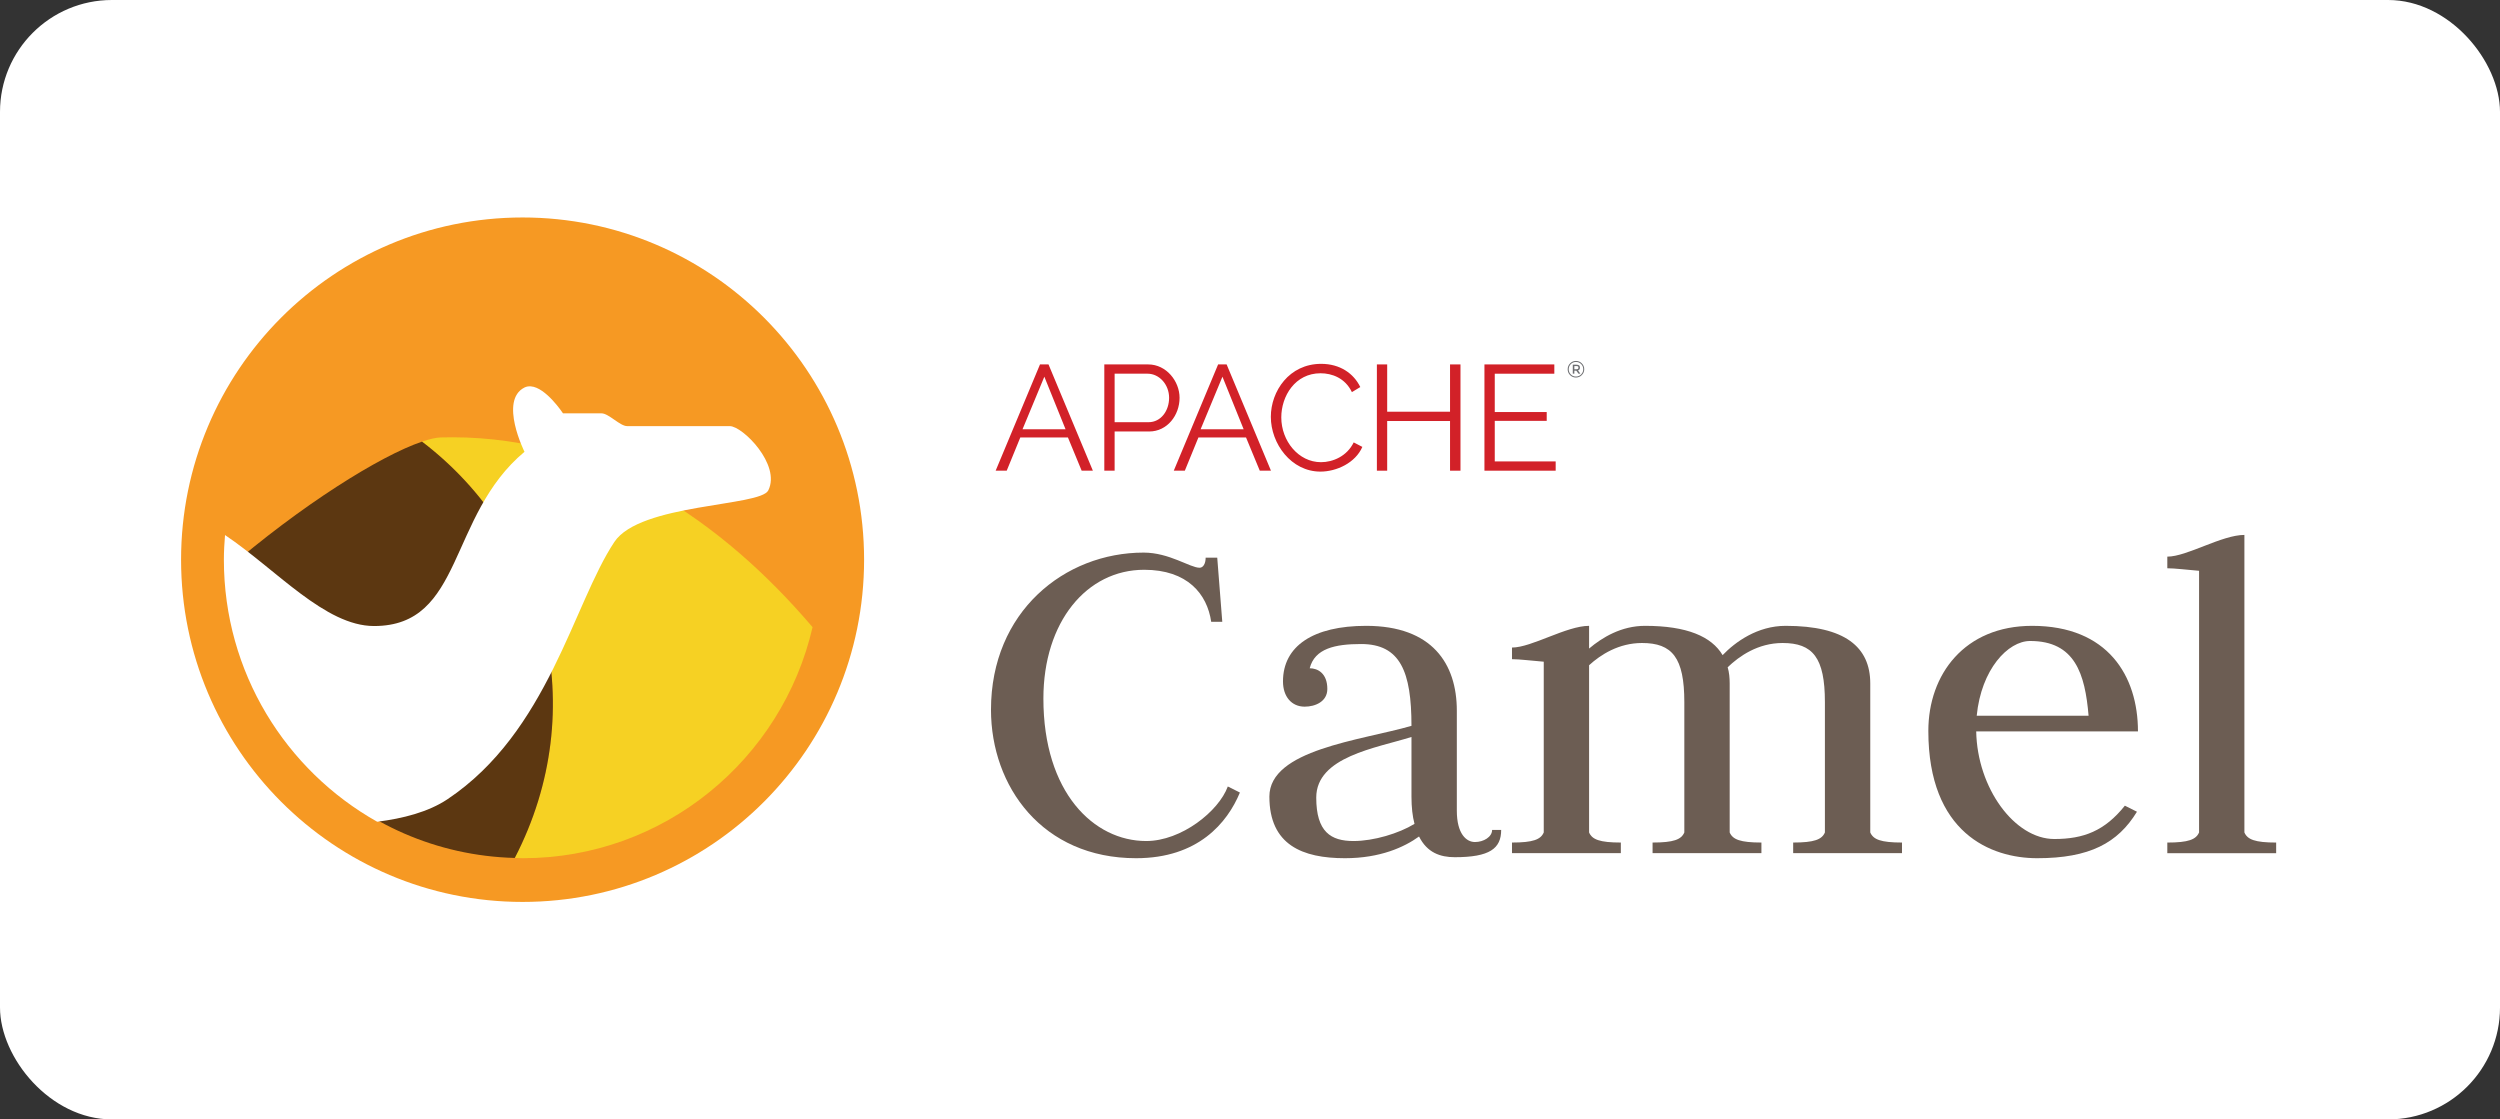
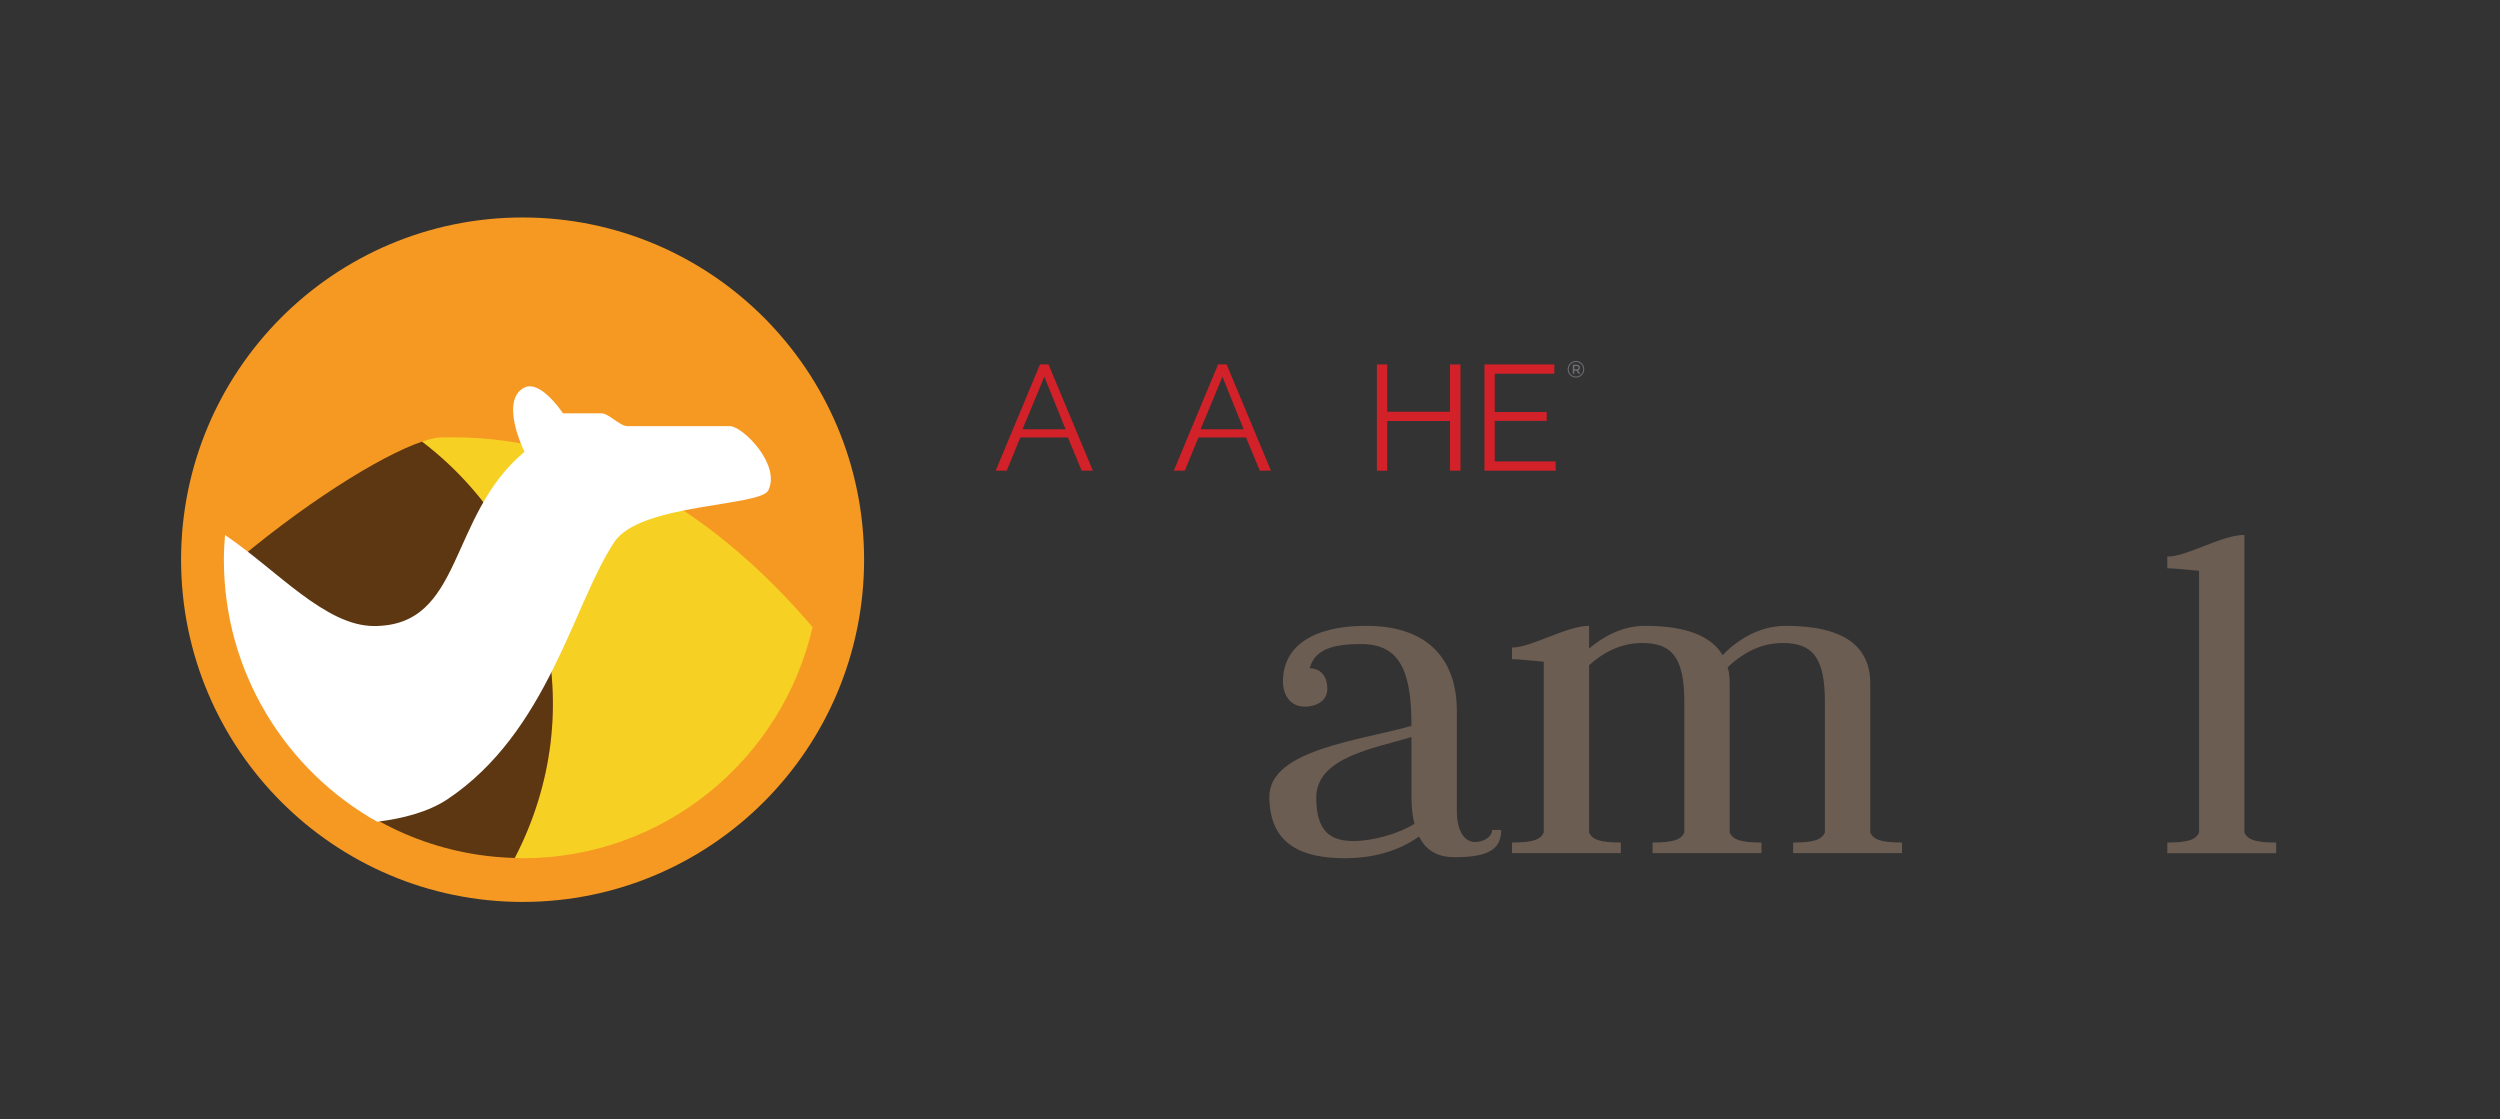
<svg xmlns="http://www.w3.org/2000/svg" width="134" height="60" viewBox="0 0 134 60" fill="none">
  <rect x="0" y="0" width="134" height="60" fill="#333333" stroke="none" />
-   <rect width="134" height="60" rx="6" fill="white" />
-   <path d="M61.328 30.54C63.65 30.54 64.704 31.839 64.92 33.328H65.514L65.244 29.89H64.623C64.623 30.215 64.488 30.431 64.299 30.431C63.785 30.431 62.678 29.619 61.301 29.619C57.06 29.619 53.117 32.787 53.117 38.04C53.117 42.155 55.872 46 60.896 46C64.218 46 65.784 44.105 66.459 42.48L65.811 42.155C65.325 43.482 63.326 45.079 61.436 45.079C58.627 45.079 55.926 42.48 55.926 37.444C55.926 33.328 58.249 30.54 61.328 30.54Z" fill="#6C5D53" />
  <path d="M70.2 35.819C70.47 34.763 71.55 34.52 72.955 34.52C75.061 34.52 75.655 36.009 75.655 38.906C72.928 39.691 68.039 40.178 68.039 42.697C68.039 45.296 69.822 46 72.09 46C73.981 46 75.277 45.404 76.061 44.836C76.493 45.702 77.195 45.946 77.978 45.946C79.842 45.946 80.463 45.485 80.463 44.483H79.977C79.977 44.862 79.518 45.133 79.058 45.133C78.599 45.133 78.086 44.7 78.086 43.455V38.094C78.086 35.576 76.763 33.545 73.225 33.545C70.389 33.545 68.768 34.628 68.768 36.523C68.768 37.336 69.227 37.877 69.93 37.877C70.497 37.877 71.145 37.606 71.145 36.929C71.145 36.09 70.632 35.819 70.2 35.819ZM75.817 44.159C74.98 44.673 73.63 45.079 72.549 45.079C71.334 45.079 70.551 44.592 70.551 42.751C70.551 40.557 73.765 40.097 75.655 39.502V42.697C75.655 43.265 75.709 43.752 75.817 44.159Z" fill="#6C5D53" />
  <path d="M81.043 45.729H86.877V45.16C85.742 45.16 85.337 44.998 85.175 44.619V35.657C85.796 35.088 86.769 34.465 88.011 34.465C89.632 34.465 90.28 35.251 90.28 37.633V44.619C90.118 44.998 89.713 45.16 88.578 45.16V45.729H94.412V45.16C93.278 45.16 92.873 44.998 92.711 44.619V36.632C92.711 36.334 92.684 36.036 92.603 35.765C93.224 35.169 94.223 34.465 95.546 34.465C97.167 34.465 97.815 35.251 97.815 37.633V44.619C97.653 44.998 97.248 45.16 96.114 45.16V45.729H101.947V45.16C100.813 45.16 100.408 44.998 100.246 44.619V36.632C100.246 34.682 98.895 33.545 95.709 33.545C94.196 33.545 93.008 34.411 92.332 35.115C91.738 34.114 90.415 33.545 88.173 33.545C86.904 33.545 85.877 34.168 85.175 34.763V33.545C83.96 33.545 82.096 34.709 81.043 34.709V35.332C81.448 35.332 82.069 35.413 82.745 35.467V44.619C82.582 44.998 82.177 45.16 81.043 45.16V45.729Z" fill="#6C5D53" />
-   <path d="M105.925 39.204H114.595C114.595 36.225 112.974 33.545 108.923 33.545C105.304 33.545 103.359 36.144 103.359 39.177C103.359 44.646 106.708 46 109.193 46C112.002 46 113.515 45.187 114.541 43.509L113.893 43.184C112.812 44.538 111.678 44.971 110.111 44.971C107.978 44.971 105.979 42.236 105.925 39.204ZM105.952 38.364C106.195 35.873 107.627 34.357 108.815 34.357C111.219 34.357 111.759 36.117 111.948 38.364H105.952Z" fill="#6C5D53" />
  <path d="M116.168 45.73H122.002V45.161C120.867 45.161 120.462 44.998 120.3 44.619V28.672C119.085 28.672 117.221 29.836 116.168 29.836V30.459C116.573 30.459 117.194 30.54 117.87 30.594V44.619C117.707 44.998 117.302 45.161 116.168 45.161V45.73Z" fill="#6C5D53" />
  <path d="M53.367 25.229L55.744 19.533H56.2L58.578 25.229H57.977L57.241 23.448H54.688L53.96 25.229H53.367ZM55.977 20.191L54.808 23.007H57.113L55.977 20.191Z" fill="#D22128" />
-   <path d="M59.191 25.229V19.533H61.544C62.521 19.533 63.225 20.44 63.225 21.322C63.225 22.253 62.569 23.128 61.593 23.128H59.744V25.229H59.191ZM59.744 22.63H61.56C62.232 22.63 62.664 22.012 62.664 21.322C62.664 20.608 62.136 20.03 61.512 20.03H59.744V22.63Z" fill="#D22128" />
  <path d="M62.914 25.229L65.291 19.533H65.747L68.124 25.229H67.524L66.787 23.448H64.235L63.507 25.229H62.914ZM65.523 20.191L64.354 23.007H66.659L65.523 20.191Z" fill="#D22128" />
-   <path d="M70.814 19.502C71.823 19.502 72.558 20.015 72.911 20.746L72.462 21.018C72.102 20.265 71.398 20.007 70.781 20.007C69.421 20.007 68.677 21.227 68.677 22.374C68.677 23.634 69.597 24.773 70.805 24.773C71.446 24.773 72.198 24.452 72.558 23.713L73.022 23.954C72.654 24.804 71.646 25.278 70.774 25.278C69.213 25.278 68.117 23.786 68.117 22.341C68.117 20.969 69.101 19.502 70.814 19.502Z" fill="#D22128" />
  <path d="M78.282 19.533V25.229H77.722V22.566H74.353V25.229H73.801V19.533H74.353V22.068H77.722V19.533H78.282Z" fill="#D22128" />
  <path d="M83.384 24.732V25.229H79.566V19.533H83.312V20.031H80.119V22.085H82.904V22.558H80.119V24.732H83.384Z" fill="#D22128" />
  <path d="M84.785 19.476C84.872 19.562 84.915 19.667 84.915 19.79C84.915 19.912 84.872 20.017 84.785 20.104C84.699 20.192 84.593 20.236 84.47 20.236C84.346 20.236 84.242 20.193 84.156 20.106C84.071 20.02 84.027 19.915 84.027 19.793C84.027 19.67 84.071 19.565 84.157 19.478C84.243 19.39 84.348 19.346 84.471 19.346C84.594 19.346 84.699 19.389 84.785 19.476ZM84.748 20.068C84.824 19.991 84.861 19.898 84.861 19.791C84.861 19.683 84.824 19.591 84.749 19.515C84.674 19.439 84.582 19.401 84.473 19.401C84.365 19.401 84.272 19.439 84.196 19.515C84.121 19.592 84.083 19.685 84.083 19.793C84.083 19.9 84.121 19.993 84.195 20.069C84.269 20.145 84.361 20.183 84.469 20.183C84.578 20.183 84.672 20.145 84.748 20.068ZM84.685 19.705C84.685 19.785 84.651 19.835 84.581 19.855L84.708 20.028H84.606L84.49 19.868H84.385V20.028H84.301V19.547H84.482C84.555 19.547 84.606 19.559 84.638 19.584C84.67 19.61 84.685 19.65 84.685 19.705ZM84.579 19.772C84.595 19.759 84.604 19.736 84.604 19.704C84.604 19.672 84.595 19.65 84.578 19.638C84.56 19.626 84.531 19.62 84.486 19.62H84.385V19.793H84.484C84.531 19.793 84.561 19.787 84.579 19.772Z" fill="#6D6E71" />
  <path d="M28.011 45.389C36.489 45.389 43.361 38.499 43.361 30C43.361 21.501 36.489 14.611 28.011 14.611C19.533 14.611 12.66 21.501 12.66 30C12.66 38.499 19.533 45.389 28.011 45.389Z" fill="url(#paint0_linear_25072_1143)" stroke="url(#paint1_linear_25072_1143)" stroke-width="5.909" stroke-linejoin="round" />
  <path opacity="0.75" d="M24.278 23.439C24.06 23.439 23.839 23.441 23.619 23.447C23.362 23.455 23.018 23.536 22.621 23.67C29.326 28.774 31.737 37.982 27.593 45.985C27.734 45.988 27.873 46 28.015 46C35.588 46 41.917 40.709 43.553 33.616C38.747 27.969 32.229 23.452 24.278 23.439Z" fill="url(#paint2_linear_25072_1143)" />
  <path opacity="0.75" d="M22.62 23.672C20.394 24.423 16.146 27.069 12.062 30.602C12.373 39.019 19.173 45.766 27.592 45.986C31.736 37.984 29.326 28.776 22.62 23.672Z" fill="#28170B" />
  <path d="M28.451 20.709C28.334 20.701 28.222 20.716 28.113 20.77C26.738 21.46 28.113 24.216 28.113 24.216C23.986 27.665 24.863 33.555 20.049 33.555C17.424 33.555 14.814 30.529 12.061 28.678C12.026 29.114 12 29.555 12 30.001C12 36.035 15.317 41.29 20.218 44.046C21.588 43.873 22.957 43.526 23.985 42.839C29.385 39.23 30.725 32.364 32.931 29.047C34.306 26.978 40.745 27.157 41.18 26.286C41.868 24.907 39.804 22.84 39.116 22.84H33.614C33.23 22.84 32.626 22.155 32.241 22.155H30.177C30.177 22.155 29.262 20.764 28.451 20.709Z" fill="white" />
  <defs>
    <linearGradient id="paint0_linear_25072_1143" x1="1624.54" y1="-597.899" x2="1608.58" y2="-643.967" gradientUnits="userSpaceOnUse">
      <stop stop-color="#F69923" />
      <stop offset="0.11" stop-color="#F79A23" />
      <stop offset="0.945" stop-color="#E97826" />
    </linearGradient>
    <linearGradient id="paint1_linear_25072_1143" x1="1624.54" y1="-597.899" x2="1608.58" y2="-643.967" gradientUnits="userSpaceOnUse">
      <stop stop-color="#F69923" />
      <stop offset="0.08" stop-color="#F79A23" />
      <stop offset="0.419" stop-color="#E97826" />
    </linearGradient>
    <linearGradient id="paint2_linear_25072_1143" x1="1650.11" y1="-711.093" x2="1664.24" y2="-686.328" gradientUnits="userSpaceOnUse">
      <stop stop-color="#F6E423" />
      <stop offset="0.412" stop-color="#F79A23" />
      <stop offset="0.733" stop-color="#E97826" />
    </linearGradient>
  </defs>
</svg>